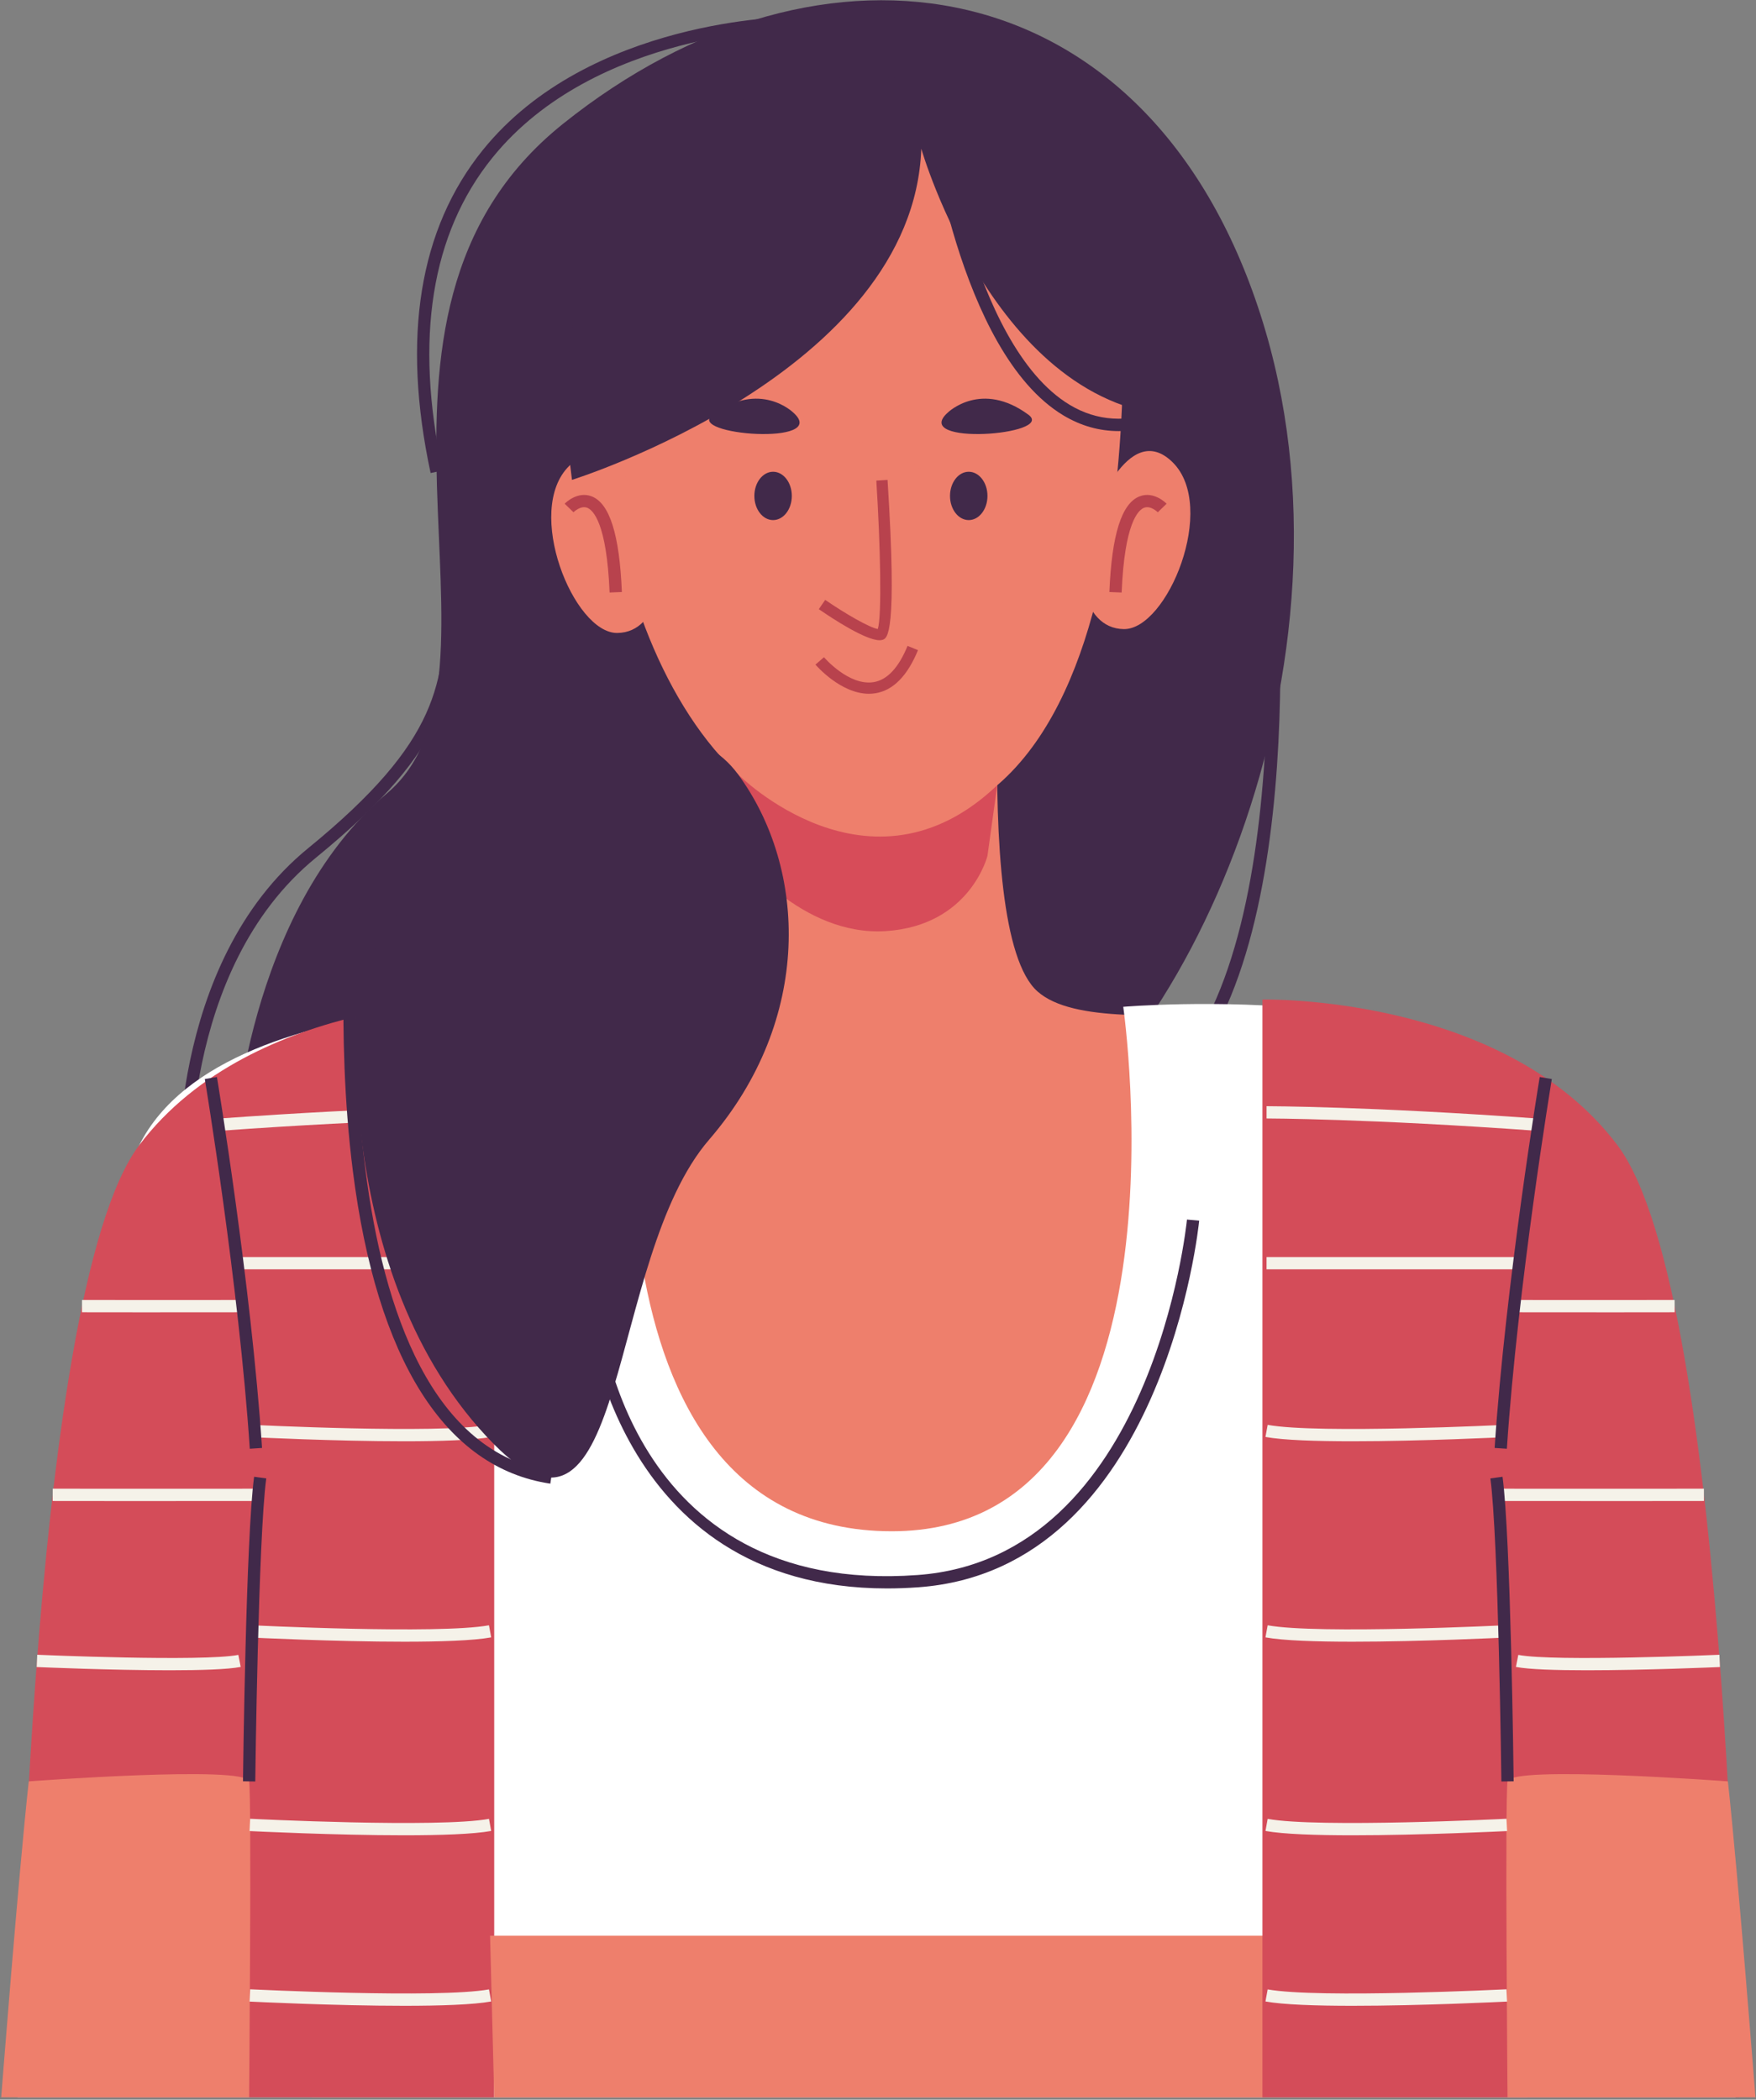
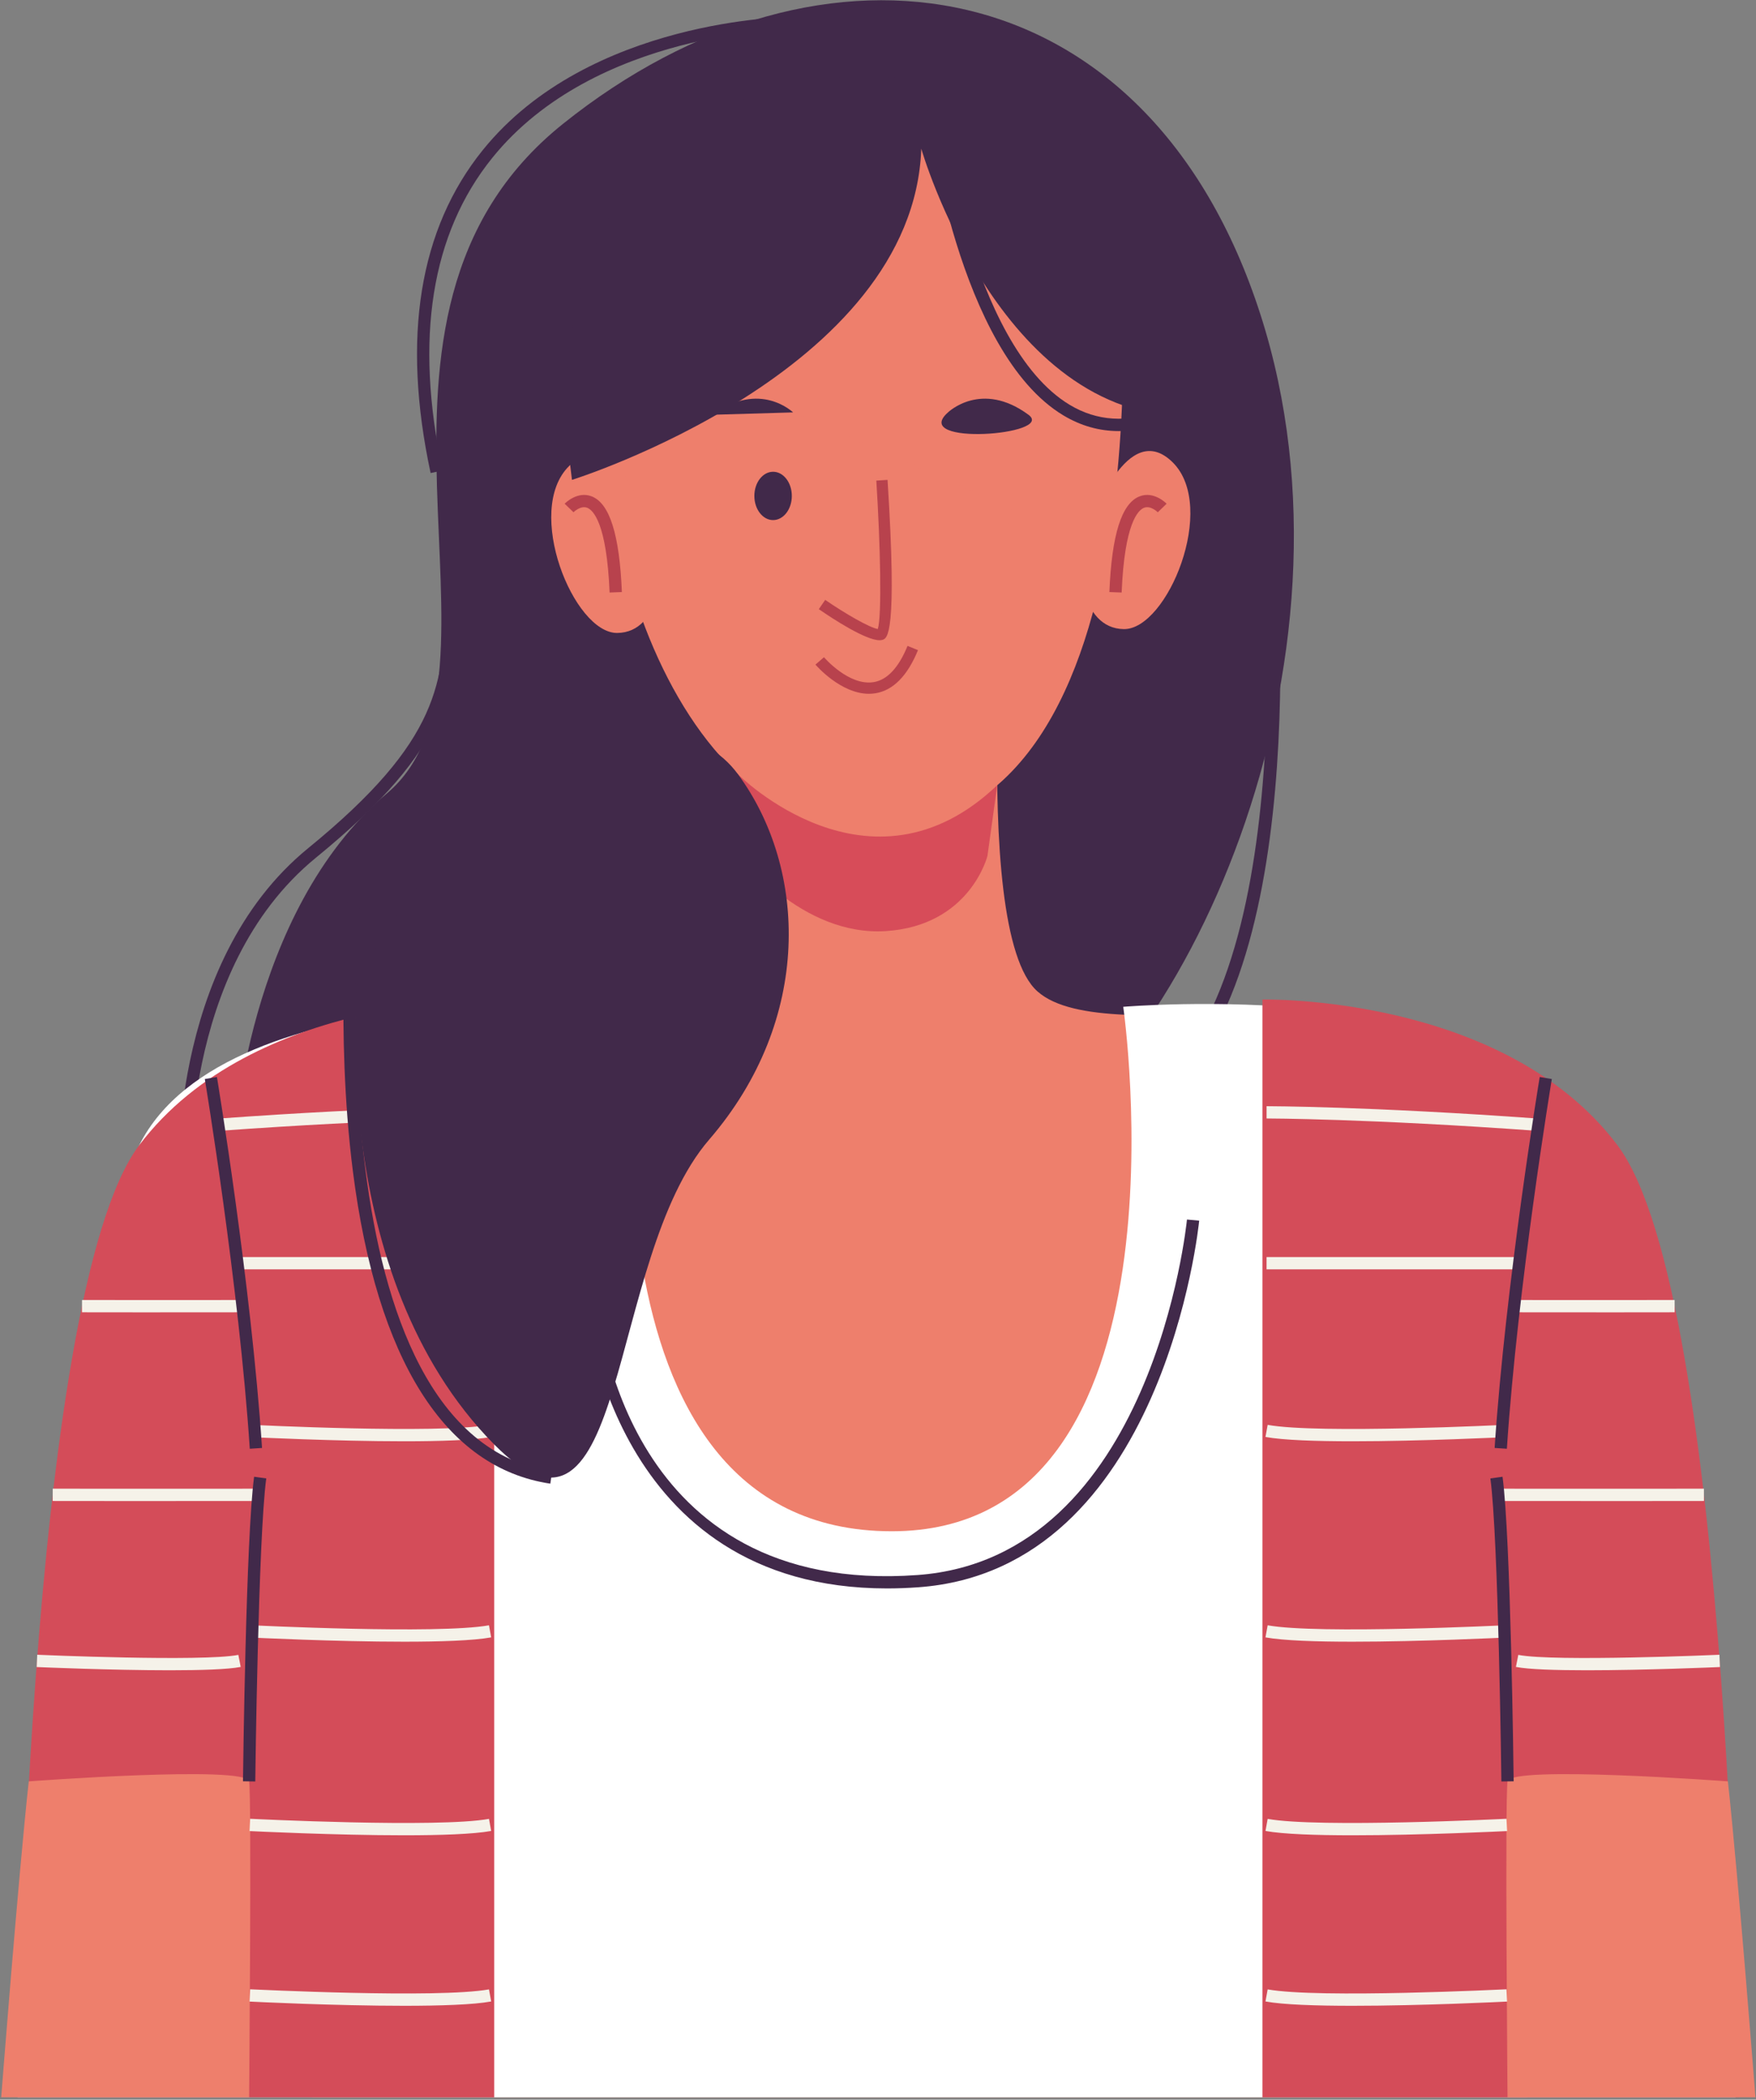
<svg xmlns="http://www.w3.org/2000/svg" width="143" height="171" viewBox="0 0 143 171" fill="none">
  <rect x="0" y="0" width="143" height="171" fill="#808080" stroke="none" />
  <path d="M95.927 88.139L95.2 87.451C106.258 75.803 102.683 41.21 102.646 40.862L103.64 40.754C103.795 42.196 107.298 76.159 95.927 88.139Z" fill="#41294A" />
  <path d="M14.543 96.7C14.531 96.518 13.536 78.514 25.103 69.072C35.929 60.233 36.093 55.589 36.343 48.558C36.456 45.336 36.584 41.684 37.687 36.923L38.661 37.149C37.58 41.814 37.455 45.417 37.341 48.593C37.083 55.895 36.913 60.721 25.736 69.846C14.563 78.968 15.529 96.461 15.54 96.637L14.543 96.7Z" fill="#41294A" />
  <path d="M19.062 93.081C19.062 93.081 20.031 74.333 31.502 64.624C42.972 54.914 26.14 25.875 45.836 10.095C67.05 -6.903 93.494 -2.818 102.64 25.601C111.787 54.02 96.22 87.588 81.212 94.773C66.204 101.96 19.062 93.081 19.062 93.081Z" fill="#41294A" />
  <path d="M91.089 18.826C91.089 18.826 95.957 67.667 70.922 67.654C53.701 67.645 45.836 37.971 50.803 24.369C55.77 10.765 81.156 7.742 91.089 18.826Z" fill="#EE7F6C" />
  <path d="M82.315 41.442C82.315 41.442 78.697 75.646 84.495 80.75C90.292 85.856 113.756 78.102 119.995 87.938C126.235 97.773 124.371 170.809 124.371 170.809H25.419C25.419 170.809 27.091 86.673 32.228 82.996C37.364 79.317 58.977 87.234 60.235 72.804C60.836 65.897 57.852 30.536 57.852 30.536L82.315 41.442Z" fill="#EE7F6C" />
  <path d="M64.482 40.389C64.482 41.476 63.799 42.357 62.957 42.357C62.114 42.357 61.431 41.476 61.431 40.389C61.431 39.303 62.114 38.421 62.957 38.421C63.799 38.421 64.482 39.303 64.482 40.389Z" fill="#41294A" />
-   <path d="M80.414 40.389C80.414 41.476 79.731 42.357 78.889 42.357C78.046 42.357 77.364 41.476 77.364 40.389C77.364 39.303 78.046 38.421 78.889 38.421C79.731 38.421 80.414 39.303 80.414 40.389Z" fill="#41294A" />
  <path d="M88.961 42.341C88.961 42.341 91.816 34.013 95.497 37.653C99.177 41.292 95.056 51.291 91.513 51.236C87.972 51.181 87.281 45.74 88.961 42.341Z" fill="#EE7F6C" />
  <path d="M60.105 63.066C60.105 63.066 70.822 73.854 81.212 63.947L80.413 69.704C80.413 69.704 79.019 75.379 72.144 75.83C65.268 76.279 60.235 69.591 60.235 69.591L60.105 63.066Z" fill="#D74C59" />
  <path d="M77.2 33.587C77.2 33.587 79.912 30.947 83.754 33.779C85.995 35.432 74.07 36.351 77.2 33.587Z" fill="#41294A" />
-   <path d="M64.585 33.587C64.585 33.587 61.873 30.947 58.032 33.779C55.791 35.432 67.716 36.351 64.585 33.587Z" fill="#41294A" />
+   <path d="M64.585 33.587C64.585 33.587 61.873 30.947 58.032 33.779Z" fill="#41294A" />
  <path d="M51.983 81.747C51.983 81.747 46.044 124.709 72.62 124.709C97.633 124.709 91.471 81.997 91.471 81.997C91.471 81.997 121.823 79.407 128.268 91.602C134.712 103.798 141.327 170.809 141.327 170.809H1.432C1.432 170.809 6.667 102.585 11.347 93.254C18.46 79.07 51.983 81.747 51.983 81.747Z" fill="white" />
  <path d="M91.342 48.257L90.342 48.217C90.535 43.531 91.341 40.981 92.811 40.421C93.97 39.977 94.959 40.979 95.002 41.023L94.286 41.722C94.279 41.715 93.706 41.142 93.163 41.355C92.694 41.538 91.574 42.577 91.342 48.257Z" fill="#B8424D" />
  <path d="M71.632 52.142C70.483 52.142 67.825 50.401 66.68 49.611L67.2 48.855C68.825 49.976 70.832 51.129 71.485 51.227C71.824 50.153 71.696 44.376 71.363 39.141L72.277 39.083C73.089 51.761 72.255 52 71.852 52.114C71.788 52.133 71.712 52.142 71.632 52.142Z" fill="#B8424D" />
  <path d="M70.76 56.503C68.479 56.503 66.495 54.23 66.406 54.126L67.1 53.527C67.12 53.55 69.127 55.882 71.147 55.554C72.252 55.373 73.18 54.379 73.907 52.602L74.756 52.95C73.9 55.043 72.735 56.226 71.292 56.461C71.114 56.49 70.936 56.503 70.76 56.503Z" fill="#B8424D" />
  <path d="M52.864 42.669C52.864 42.669 50.052 34.326 46.352 37.947C42.653 41.569 46.724 51.587 50.266 51.55C53.809 51.514 54.526 46.075 52.864 42.669Z" fill="#EE7F6C" />
  <path d="M49.642 48.257C49.41 42.567 48.288 41.534 47.818 41.354C47.275 41.146 46.707 41.714 46.702 41.719L45.983 41.023C46.026 40.979 47.012 39.978 48.174 40.421C49.643 40.981 50.45 43.531 50.642 48.217L49.642 48.257Z" fill="#B8424D" />
  <path d="M40.246 81.403V170.81H1.433C1.433 170.81 2.056 105.552 11.346 93.254C20.637 80.956 40.246 81.403 40.246 81.403Z" fill="#D44C59" />
  <path d="M46.579 39.082C46.579 39.082 74.373 30.381 75.025 12.11C75.025 12.11 81.338 34.13 96.938 33.91C96.938 33.91 100.507 11.83 78.889 7.197C57.27 2.565 43.49 15.575 46.579 39.082Z" fill="#41294A" />
  <path d="M91.106 35.108C89.522 35.108 88.014 34.681 86.596 33.83C78.029 28.679 75.593 9.787 75.494 8.986L76.486 8.862C76.51 9.054 78.962 28.073 87.112 32.972C89.322 34.301 91.798 34.46 94.465 33.443L94.821 34.376C93.544 34.864 92.302 35.108 91.106 35.108Z" fill="#41294A" />
  <path d="M2.342 145.079C2.342 145.079 20.075 143.751 20.287 145.079C20.501 146.407 20.287 170.808 20.287 170.808H0.099C0.099 170.808 1.489 152.855 2.342 145.079Z" fill="#EE7F6C" />
-   <path d="M39.91 157.649H102.991V170.809H40.246L39.91 157.649Z" fill="#EE7F6C" />
  <path d="M32.912 163.356C27.274 163.356 20.735 163.032 20.323 163.012L20.372 162.012C20.524 162.018 35.682 162.769 39.82 162.02L39.999 163.004C38.543 163.269 35.85 163.356 32.912 163.356Z" fill="#F5F2E9" />
  <path d="M32.912 149.469C27.274 149.469 20.735 149.145 20.323 149.125L20.372 148.125C20.524 148.133 35.678 148.885 39.822 148.133L39.998 149.117C38.543 149.382 35.85 149.469 32.912 149.469Z" fill="#F5F2E9" />
  <path d="M32.912 133.703C27.274 133.703 20.735 133.379 20.323 133.359L20.372 132.359C20.524 132.367 35.682 133.117 39.82 132.367L39.999 133.351C38.543 133.617 35.85 133.703 32.912 133.703Z" fill="#F5F2E9" />
  <path d="M32.912 117.38C27.274 117.38 20.735 117.056 20.323 117.036L20.372 116.036C20.524 116.044 35.682 116.795 39.82 116.044L39.999 117.028C38.543 117.294 35.85 117.38 32.912 117.38Z" fill="#F5F2E9" />
  <path d="M39.91 103.377H19.506V102.377H39.91V103.377Z" fill="#F5F2E9" />
  <path d="M17.808 92.102L17.735 91.104C31.529 90.102 39.828 90.09 39.91 90.09V91.09C39.828 91.09 31.56 91.102 17.808 92.102Z" fill="#F5F2E9" />
  <path d="M29.116 79.79C29.116 79.79 26.559 103.816 40.246 117.639C51.242 128.746 49.294 102.614 57.749 92.814C66.204 83.014 65.733 70.732 60.105 63.066C54.478 55.399 38.999 61.215 29.116 79.79Z" fill="#41294A" />
  <path d="M13.837 136.031C9.078 136.031 3.35 135.782 2.988 135.767L3.032 134.767C3.166 134.774 16.469 135.35 19.41 134.777L19.602 135.758C18.552 135.962 16.326 136.031 13.837 136.031Z" fill="#F5F2E9" />
  <path d="M11.645 106.879C9.708 106.879 7.86 106.878 6.676 106.874L6.679 105.874C10.231 105.884 19.755 105.874 19.755 105.874V106.874C19.755 106.874 15.52 106.879 11.645 106.879Z" fill="#F5F2E9" />
  <path d="M10.712 122.248C8.208 122.248 5.821 122.246 4.292 122.242L4.294 121.242C8.878 121.254 21.188 121.242 21.188 121.242V122.242C21.188 122.242 15.718 122.248 10.712 122.248Z" fill="#F5F2E9" />
  <path d="M20.787 145.086L19.787 145.073C19.797 144.262 20.03 125.134 20.694 120.27L21.683 120.405C21.03 125.209 20.79 144.887 20.787 145.086Z" fill="#41294A" />
  <path d="M20.341 117.99C19.461 104.686 16.706 88.044 16.679 87.878L17.666 87.714C17.694 87.88 20.455 104.572 21.338 117.924L20.341 117.99Z" fill="#41294A" />
  <path d="M102.807 81.403V170.81H141.62C141.62 170.81 140.998 105.552 131.707 93.254C122.416 80.956 102.807 81.403 102.807 81.403Z" fill="#D44C59" />
  <path d="M140.711 145.079C140.711 145.079 122.978 143.751 122.766 145.079C122.552 146.407 122.766 170.808 122.766 170.808H142.954C142.954 170.808 141.564 152.855 140.711 145.079Z" fill="#EE7F6C" />
  <path d="M110.14 163.356C107.203 163.356 104.511 163.269 103.053 163.004L103.232 162.02C107.369 162.77 122.528 162.018 122.68 162.012L122.729 163.012C122.317 163.032 115.779 163.356 110.14 163.356Z" fill="#F5F2E9" />
  <path d="M110.14 149.469C107.203 149.469 104.511 149.382 103.055 149.117L103.231 148.133C107.374 148.884 122.528 148.133 122.68 148.125L122.73 149.125C122.318 149.145 115.779 149.469 110.14 149.469Z" fill="#F5F2E9" />
  <path d="M110.14 133.703C107.203 133.703 104.511 133.617 103.053 133.351L103.232 132.367C107.369 133.118 122.528 132.367 122.68 132.359L122.729 133.359C122.317 133.379 115.779 133.703 110.14 133.703Z" fill="#F5F2E9" />
  <path d="M110.14 117.38C107.203 117.38 104.511 117.294 103.053 117.028L103.232 116.044C107.369 116.796 122.528 116.044 122.68 116.036L122.729 117.036C122.317 117.056 115.779 117.38 110.14 117.38Z" fill="#F5F2E9" />
  <path d="M123.546 103.377H103.142V102.377H123.546V103.377Z" fill="#F5F2E9" />
  <path d="M125.245 92.102C111.487 91.102 103.225 91.09 103.143 91.09V90.09C103.225 90.09 111.523 90.102 125.318 91.104L125.245 92.102Z" fill="#F5F2E9" />
  <path d="M129.216 136.031C126.725 136.031 124.501 135.962 123.45 135.758L123.642 134.777C126.584 135.35 139.886 134.774 140.021 134.767L140.065 135.767C139.702 135.782 133.973 136.031 129.216 136.031Z" fill="#F5F2E9" />
  <path d="M131.407 106.879C127.533 106.879 123.299 106.874 123.299 106.874V105.874C123.299 105.874 132.823 105.886 136.374 105.874L136.377 106.874C135.193 106.878 133.345 106.879 131.407 106.879Z" fill="#F5F2E9" />
  <path d="M132.341 122.248C127.334 122.248 121.865 122.242 121.865 122.242V121.242C121.865 121.242 134.173 121.254 138.758 121.242L138.761 122.242C137.231 122.246 134.843 122.248 132.341 122.248Z" fill="#F5F2E9" />
  <path d="M122.265 145.086C122.263 144.887 122.023 125.209 121.369 120.405L122.359 120.27C123.023 125.134 123.256 144.262 123.265 145.073L122.265 145.086Z" fill="#41294A" />
  <path d="M122.712 117.99L121.715 117.924C122.597 104.572 125.359 87.88 125.387 87.714L126.373 87.878C126.347 88.044 123.592 104.687 122.712 117.99Z" fill="#41294A" />
  <path d="M72.229 129.365C49.814 129.365 47.762 106.655 47.743 106.417L48.741 106.338C48.818 107.305 50.917 130.014 74.721 128.273C93.885 126.883 96.635 99.597 96.661 99.322L97.655 99.413C97.63 99.697 94.794 127.819 74.794 129.27C73.91 129.334 73.055 129.365 72.229 129.365Z" fill="#41294A" />
  <path d="M44.816 120.832C36.247 119.554 30.686 110.75 28.735 95.368C27.277 83.88 28.332 72.618 28.344 72.504L29.339 72.602C29.296 73.044 25.305 116.911 44.964 119.843L44.816 120.832Z" fill="#41294A" />
  <path d="M35.067 38.526C32.7 27.489 34.134 18.634 39.326 12.209C47.984 1.498 64.317 1.374 64.482 1.374V2.374C64.322 2.374 48.454 2.502 40.1 12.842C35.11 19.021 33.745 27.592 36.043 38.317L35.067 38.526Z" fill="#41294A" />
</svg>